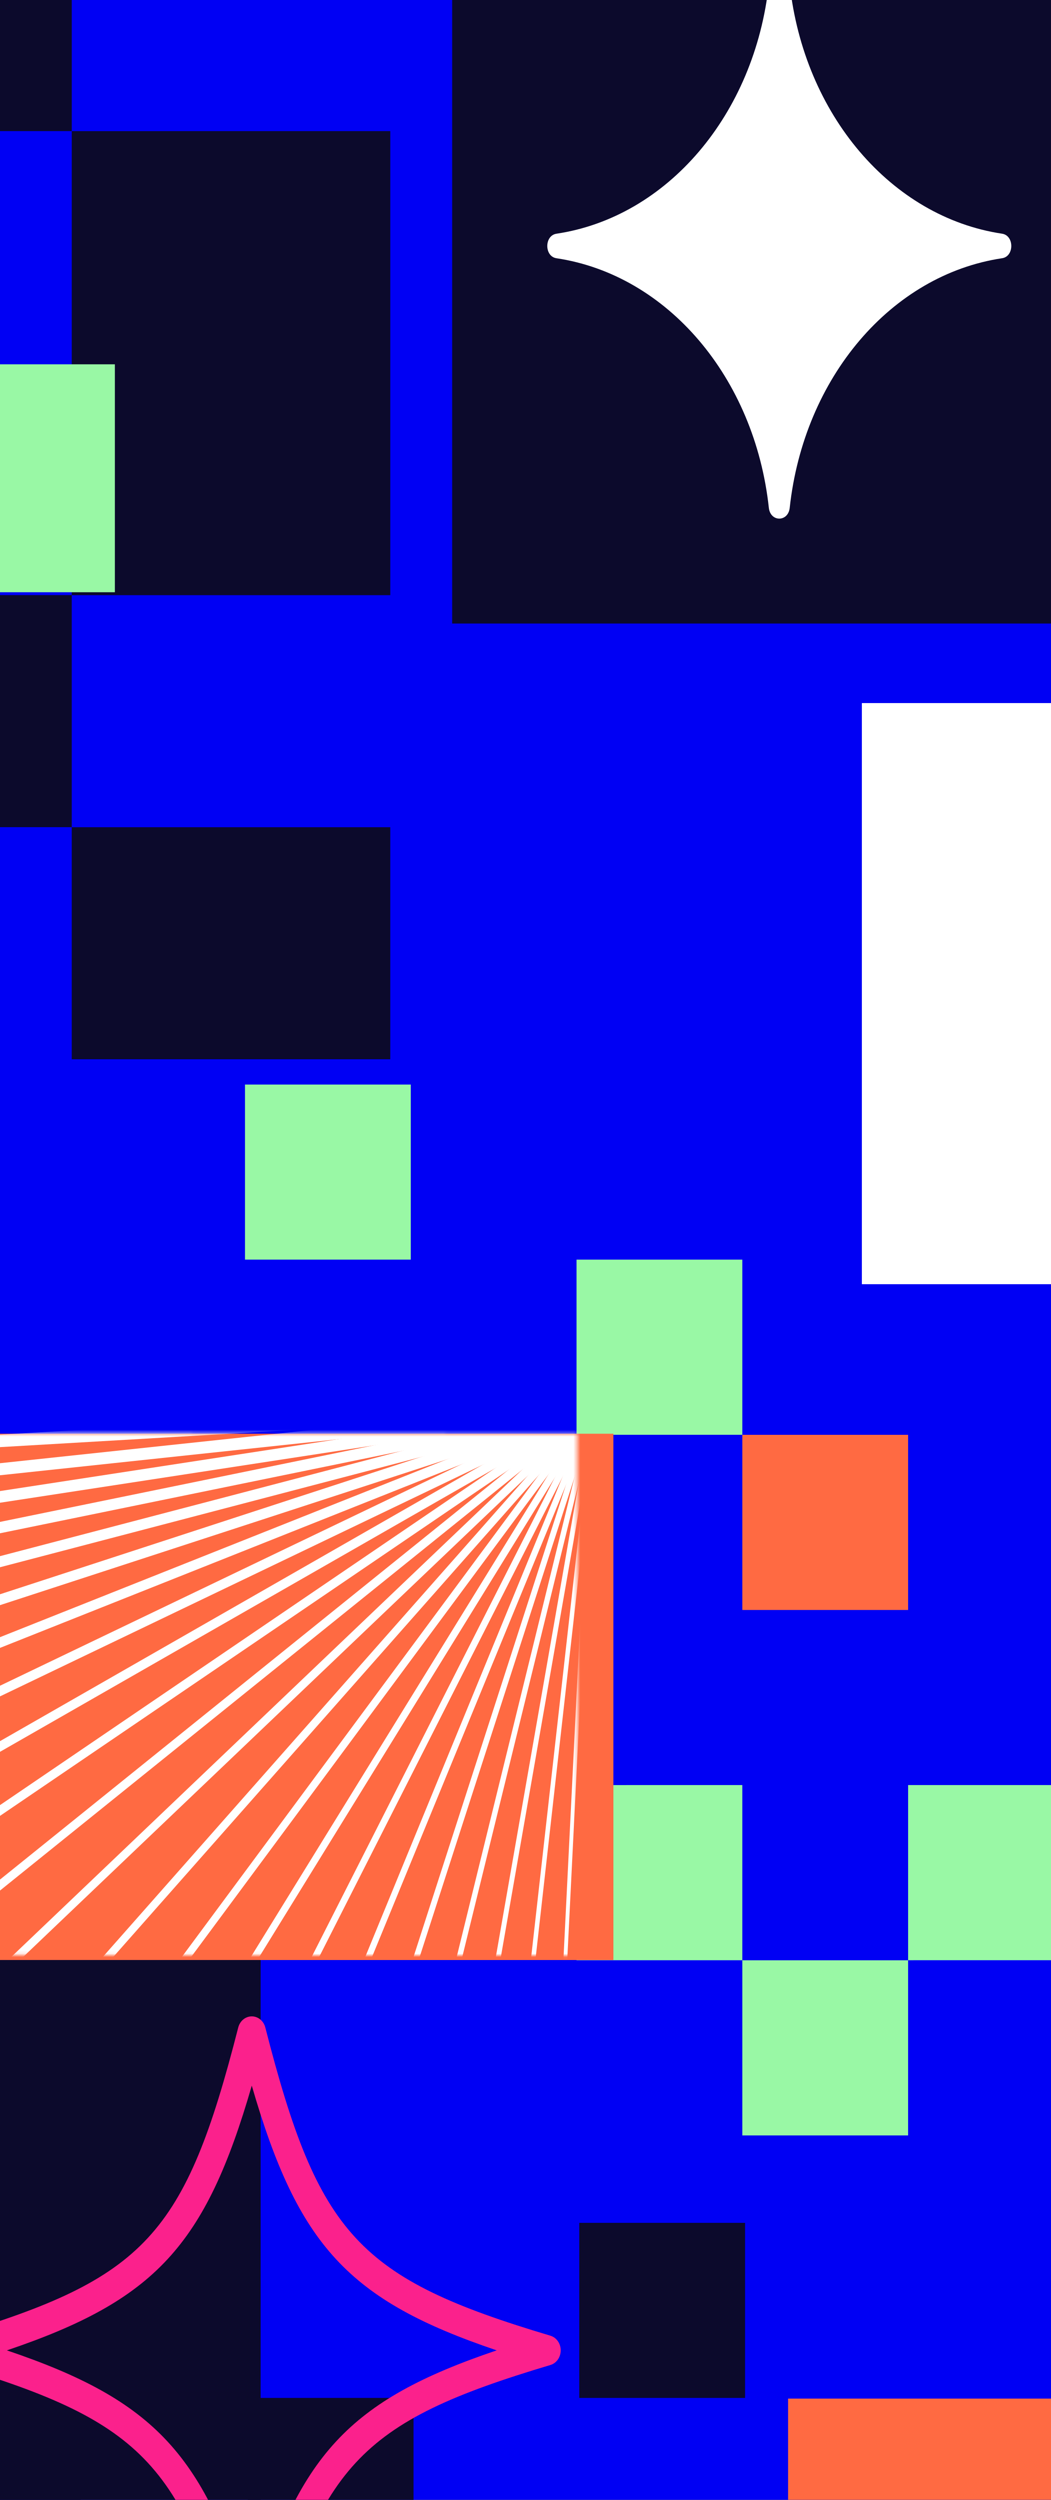
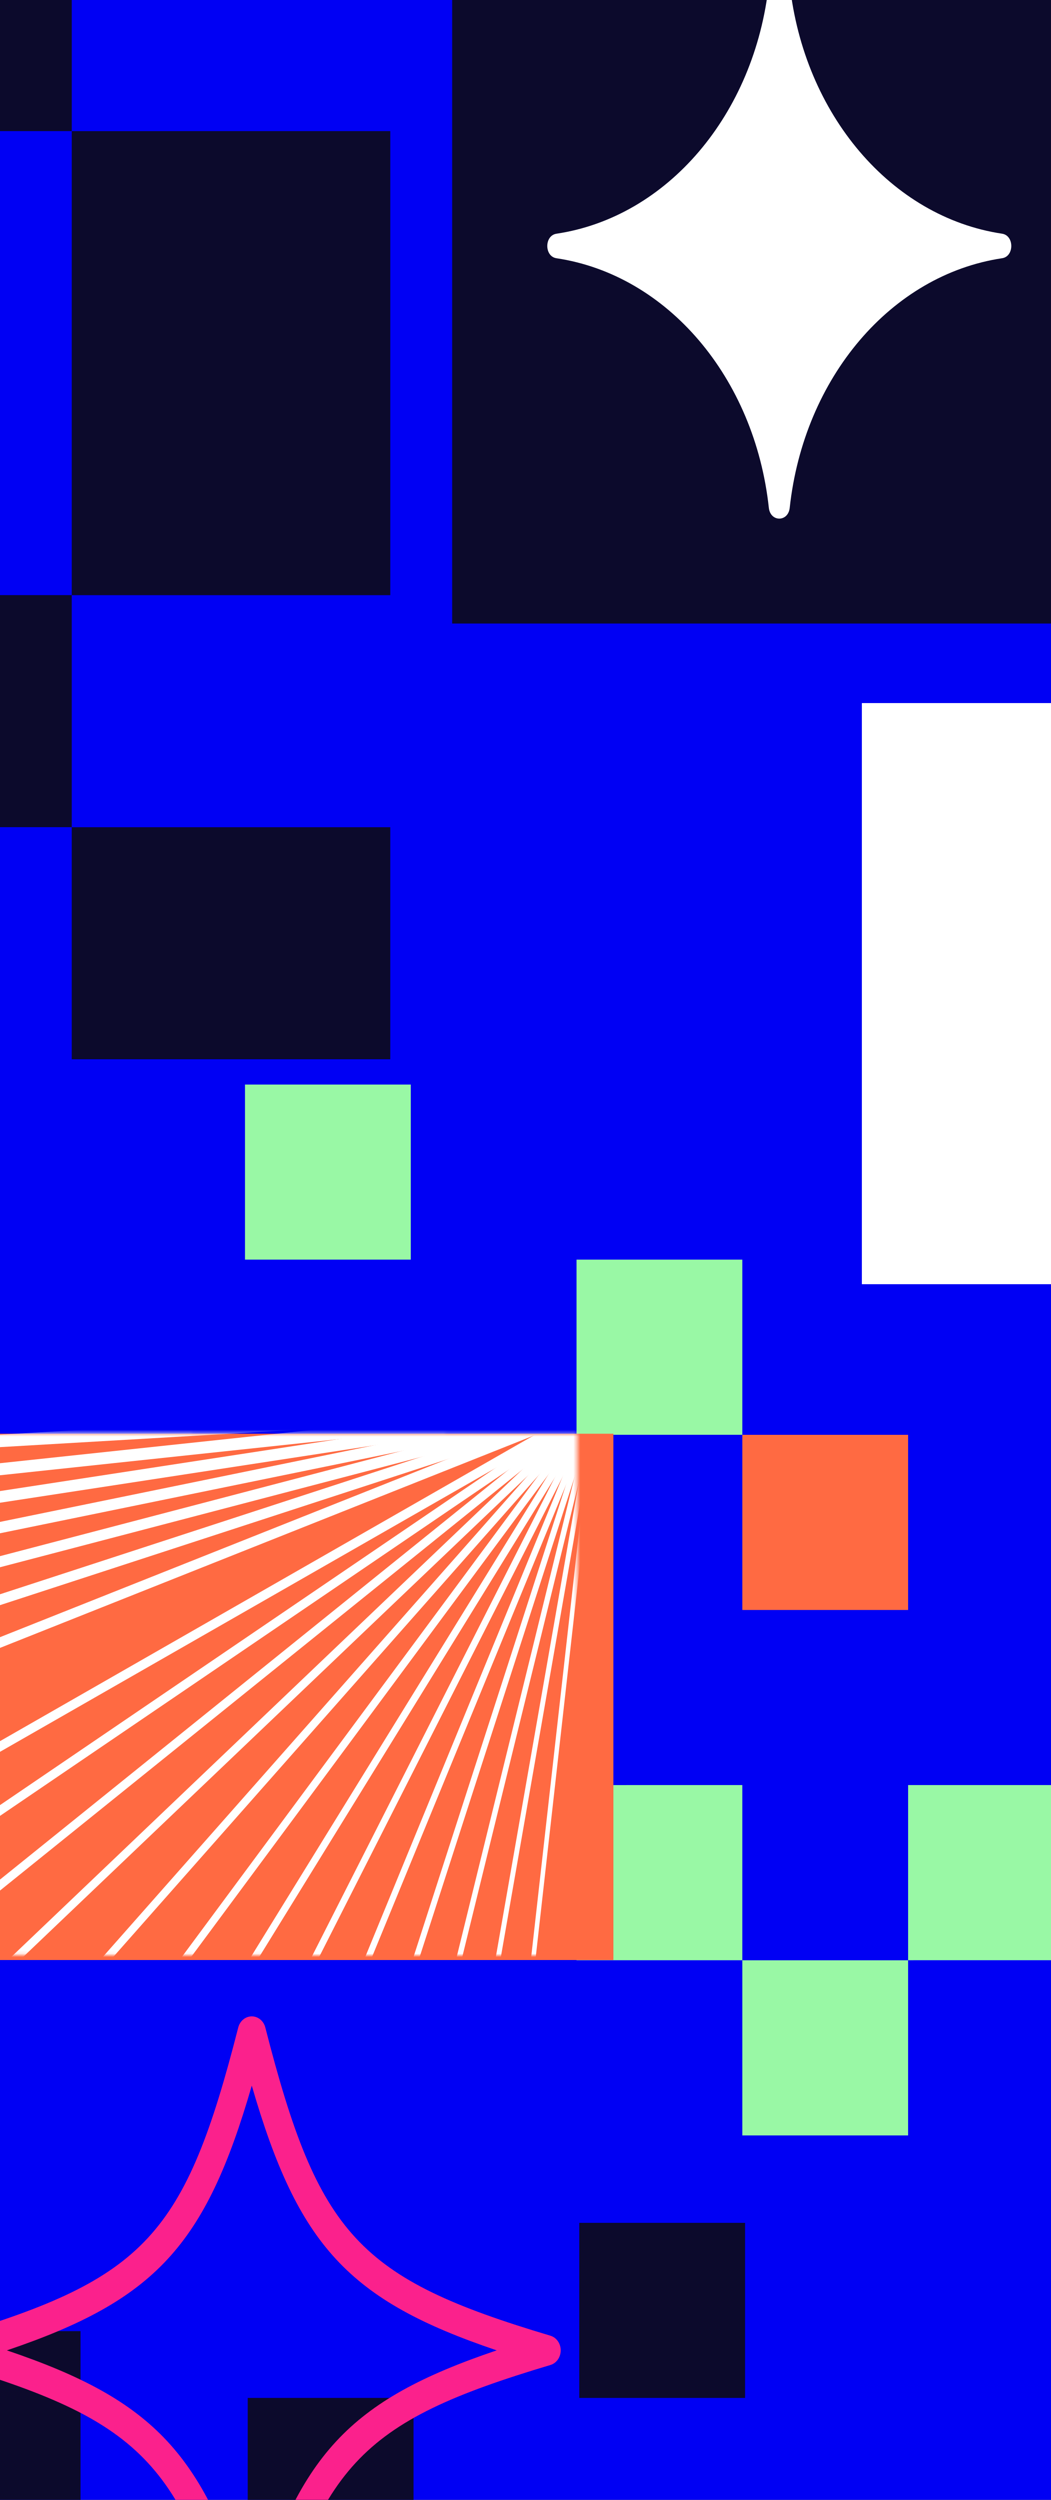
<svg xmlns="http://www.w3.org/2000/svg" width="307" height="730" viewBox="0 0 307 730" fill="none">
  <rect x="0" y="0" width="307" height="730" fill="#333333" stroke="none" />
  <g clip-path="url(#clip0_179_683)">
    <rect width="307" height="730" fill="#0000F4" />
    <path d="M-118.616 241.569L-118.616 309.331L-165.145 309.333L-165.144 241.57L-118.616 241.569ZM-72.098 173.787L-72.099 241.55L-118.604 241.551L-118.603 173.789L-72.098 173.787ZM-25.572 309.328L-72.1 309.33L-72.099 241.567L-25.571 241.566L-25.572 309.328ZM-72.098 106.059L-72.097 38.297L-25.569 38.295L-25.569 106.058L-72.098 106.059ZM20.958 173.784L20.957 241.547L-25.571 241.548L-25.57 173.786L20.958 173.784ZM-25.568 -29.485L20.96 -29.486L20.96 38.277L-25.569 38.278L-25.568 -29.485ZM114.004 38.291L114.003 173.799L20.958 173.802L20.96 38.294L114.004 38.291ZM114.002 309.324L20.957 309.327L20.957 241.564L114.002 241.561L114.002 309.324ZM67.478 -97.215L114.006 -97.217L114.005 -29.489L67.477 -29.487L67.478 -97.215Z" fill="#0C0A2C" />
    <rect x="132.078" y="-30.652" width="198.952" height="212.732" fill="#0C0A2C" />
    <path d="M224.582 -4.624C225.041 -8.83 230.227 -8.83 230.678 -4.624C234.814 33.429 260.324 63.397 292.716 68.246C296.296 68.785 296.296 74.877 292.716 75.408C260.324 80.267 234.813 110.237 230.677 148.29C230.225 152.496 225.039 152.496 224.581 148.291C220.452 110.237 194.942 80.269 162.55 75.412C158.97 74.881 158.97 68.789 162.55 68.25C194.942 63.398 220.453 33.429 224.582 -4.624Z" fill="white" />
-     <rect x="-15.945" y="106.385" width="49.5" height="66.56" fill="#99F8A5" />
    <path fill-rule="evenodd" clip-rule="evenodd" d="M313.676 623.588L313.677 572.436L362.106 572.435L362.105 623.587L313.676 623.588ZM265.261 572.424L265.262 521.273L313.666 521.272L313.665 572.423L265.261 572.424ZM265.26 623.589L216.831 623.59L216.832 572.438L265.261 572.437L265.26 623.589ZM168.403 572.426L168.404 521.287L71.558 521.289L71.56 418.999L168.406 418.997L168.404 521.274L216.833 521.273L216.832 572.425L168.403 572.426ZM168.406 367.833L216.835 367.832L216.834 418.983L168.406 418.984L168.406 367.833ZM71.562 316.709L119.991 316.708L119.99 367.834L71.561 367.834L71.562 316.709Z" fill="#99F8A5" />
    <path d="M265.262 470.147L265.263 418.995L216.834 418.996L216.834 470.148L265.262 470.147Z" fill="#FF6A42" />
    <path d="M-24.488 904.847L-24.489 955.998L-72.918 955.999L-72.917 904.848L-24.488 904.847ZM23.93 853.681L23.929 904.833L-24.475 904.834L-24.474 853.682L23.93 853.681ZM72.357 955.997L23.928 955.998L23.929 904.846L72.358 904.845L72.357 955.997ZM23.93 802.556L23.931 751.404L72.36 751.403L72.359 802.555L23.93 802.556ZM120.787 853.679L120.787 904.831L72.358 904.832L72.359 853.68L120.787 853.679ZM72.361 700.239L120.79 700.238L120.789 751.389L72.36 751.39L72.361 700.239ZM217.634 751.4L217.633 853.691L120.787 853.692L120.789 751.402L217.634 751.4ZM217.631 955.994L120.786 955.996L120.787 904.844L217.632 904.842L217.631 955.994ZM169.207 649.111L217.636 649.11L217.635 700.236L169.206 700.237L169.207 649.111Z" fill="#0C0A2C" />
    <rect width="76.485" height="74.381" transform="matrix(1 -1.89264e-05 -1.70757e-05 1 -52.965 680.736)" fill="#0C0A2C" />
    <rect x="-5.117" y="418.676" width="184.29" height="153.688" fill="#FF6A42" />
    <mask id="mask0_179_683" style="mask-type:luminance" maskUnits="userSpaceOnUse" x="-5" y="418" width="174" height="154">
      <path d="M168.575 418.668L-4.722 418.511L-4.522 570.881L168.775 571.039L168.575 418.668Z" fill="white" />
    </mask>
    <g mask="url(#mask0_179_683)">
-       <path d="M172.614 410.465L173.731 410.512L157.154 744.176L156.037 744.129" fill="white" />
      <path d="M173.281 410.451L137.398 729.399L138.713 729.513L174.595 410.564L173.281 410.451Z" fill="white" />
      <path d="M172.987 410.393L119.798 714.707L121.235 714.9L174.423 410.586L172.987 410.393Z" fill="white" />
      <path d="M172.972 410.335L101.851 699.951L103.405 700.245L174.527 410.629L172.972 410.335Z" fill="white" />
      <path d="M172.85 410.253L84.053 685.22L85.711 685.631L174.508 410.665L172.85 410.253Z" fill="white" />
      <path d="M172.961 410.224L66.023 670.408L67.775 670.962L174.712 410.778L172.961 410.224Z" fill="white" />
      <path d="M172.866 410.134L48.312 655.698L50.139 656.411L174.694 410.847L172.866 410.134Z" fill="white" />
      <path d="M172.844 410.047L30.45 640.912L32.333 641.805L174.727 410.941L172.844 410.047Z" fill="white" />
      <path d="M172.782 409.914L12.63 626.117L14.542 627.207L174.694 411.003L172.782 409.914Z" fill="white" />
      <path d="M172.798 409.807L-5.171 611.323L-3.263 612.62L174.707 411.104L172.798 409.807Z" fill="white" />
      <path d="M172.884 409.77L-22.991 596.526L-21.111 598.044L174.764 411.287L172.884 409.77Z" fill="white" />
      <path d="M172.87 409.6L-40.759 581.708L-38.936 583.449L174.693 411.341L172.87 409.6Z" fill="white" />
      <path d="M172.904 409.499L-58.515 566.933L-56.777 568.898L174.642 411.465L172.904 409.499Z" fill="white" />
      <path d="M172.982 409.401L-76.267 552.117L-74.639 554.304L174.609 411.587L172.982 409.401Z" fill="white" />
-       <path d="M173.021 409.262L-93.991 537.355L-92.497 539.751L174.515 411.657L173.021 409.262Z" fill="white" />
      <path d="M173.127 409.217L-111.738 522.532L-110.394 525.132L174.472 411.817L173.127 409.217Z" fill="white" />
      <path d="M173.188 409.081L-129.451 507.769L-128.266 510.562L174.373 411.874L173.188 409.081Z" fill="white" />
      <path d="M173.291 409.048L-147.184 492.966L-146.17 495.942L174.305 412.024L173.291 409.048Z" fill="white" />
      <path d="M173.371 408.924L-164.891 478.19L-164.052 481.339L174.21 412.073L173.371 408.924Z" fill="white" />
      <path d="M173.457 408.815L-182.599 463.427L-181.938 466.735L174.118 412.124L173.457 408.815Z" fill="white" />
      <path d="M173.547 408.794L-200.322 448.629L-199.84 452.097L174.028 412.263L173.547 408.794Z" fill="white" />
      <path d="M174.09 408.789L-217.761 431.62L-217.483 435.26L174.368 412.429L174.09 408.789Z" fill="white" />
    </g>
-     <rect x="230.202" y="700.438" width="207.079" height="160.584" fill="#FF6A42" />
-     <rect x="-181.977" y="572.364" width="258.105" height="232.995" fill="#0C0A2C" />
    <path d="M160.781 682.069C104.668 665.326 92.999 652.702 77.503 592.074C77.011 590.145 75.391 588.816 73.545 588.816C71.699 588.816 70.079 590.146 69.587 592.074C54.091 652.714 42.409 665.325 -13.695 682.073C-15.479 682.604 -16.699 684.355 -16.699 686.35C-16.7 688.345 -15.469 690.096 -13.695 690.628C42.419 707.371 54.088 719.995 69.583 780.623C70.076 782.552 71.696 783.881 73.541 783.881C75.387 783.881 77.008 782.551 77.5 780.623C92.996 719.983 104.677 707.372 160.781 690.624C162.565 690.092 163.786 688.341 163.786 686.347C163.786 684.352 162.555 682.601 160.781 682.069ZM73.544 763.656C60.009 716.912 45.264 700.966 2.008 686.35C45.264 671.722 60.021 655.787 73.547 609.042C87.082 655.786 101.827 671.732 145.082 686.348C101.826 700.976 87.07 716.911 73.544 763.656Z" fill="#FB218C" />
    <rect x="251.753" y="205.311" width="187.988" height="169.699" fill="white" />
  </g>
  <defs>
    <clipPath id="clip0_179_683">
      <rect width="307" height="730" fill="white" />
    </clipPath>
  </defs>
</svg>